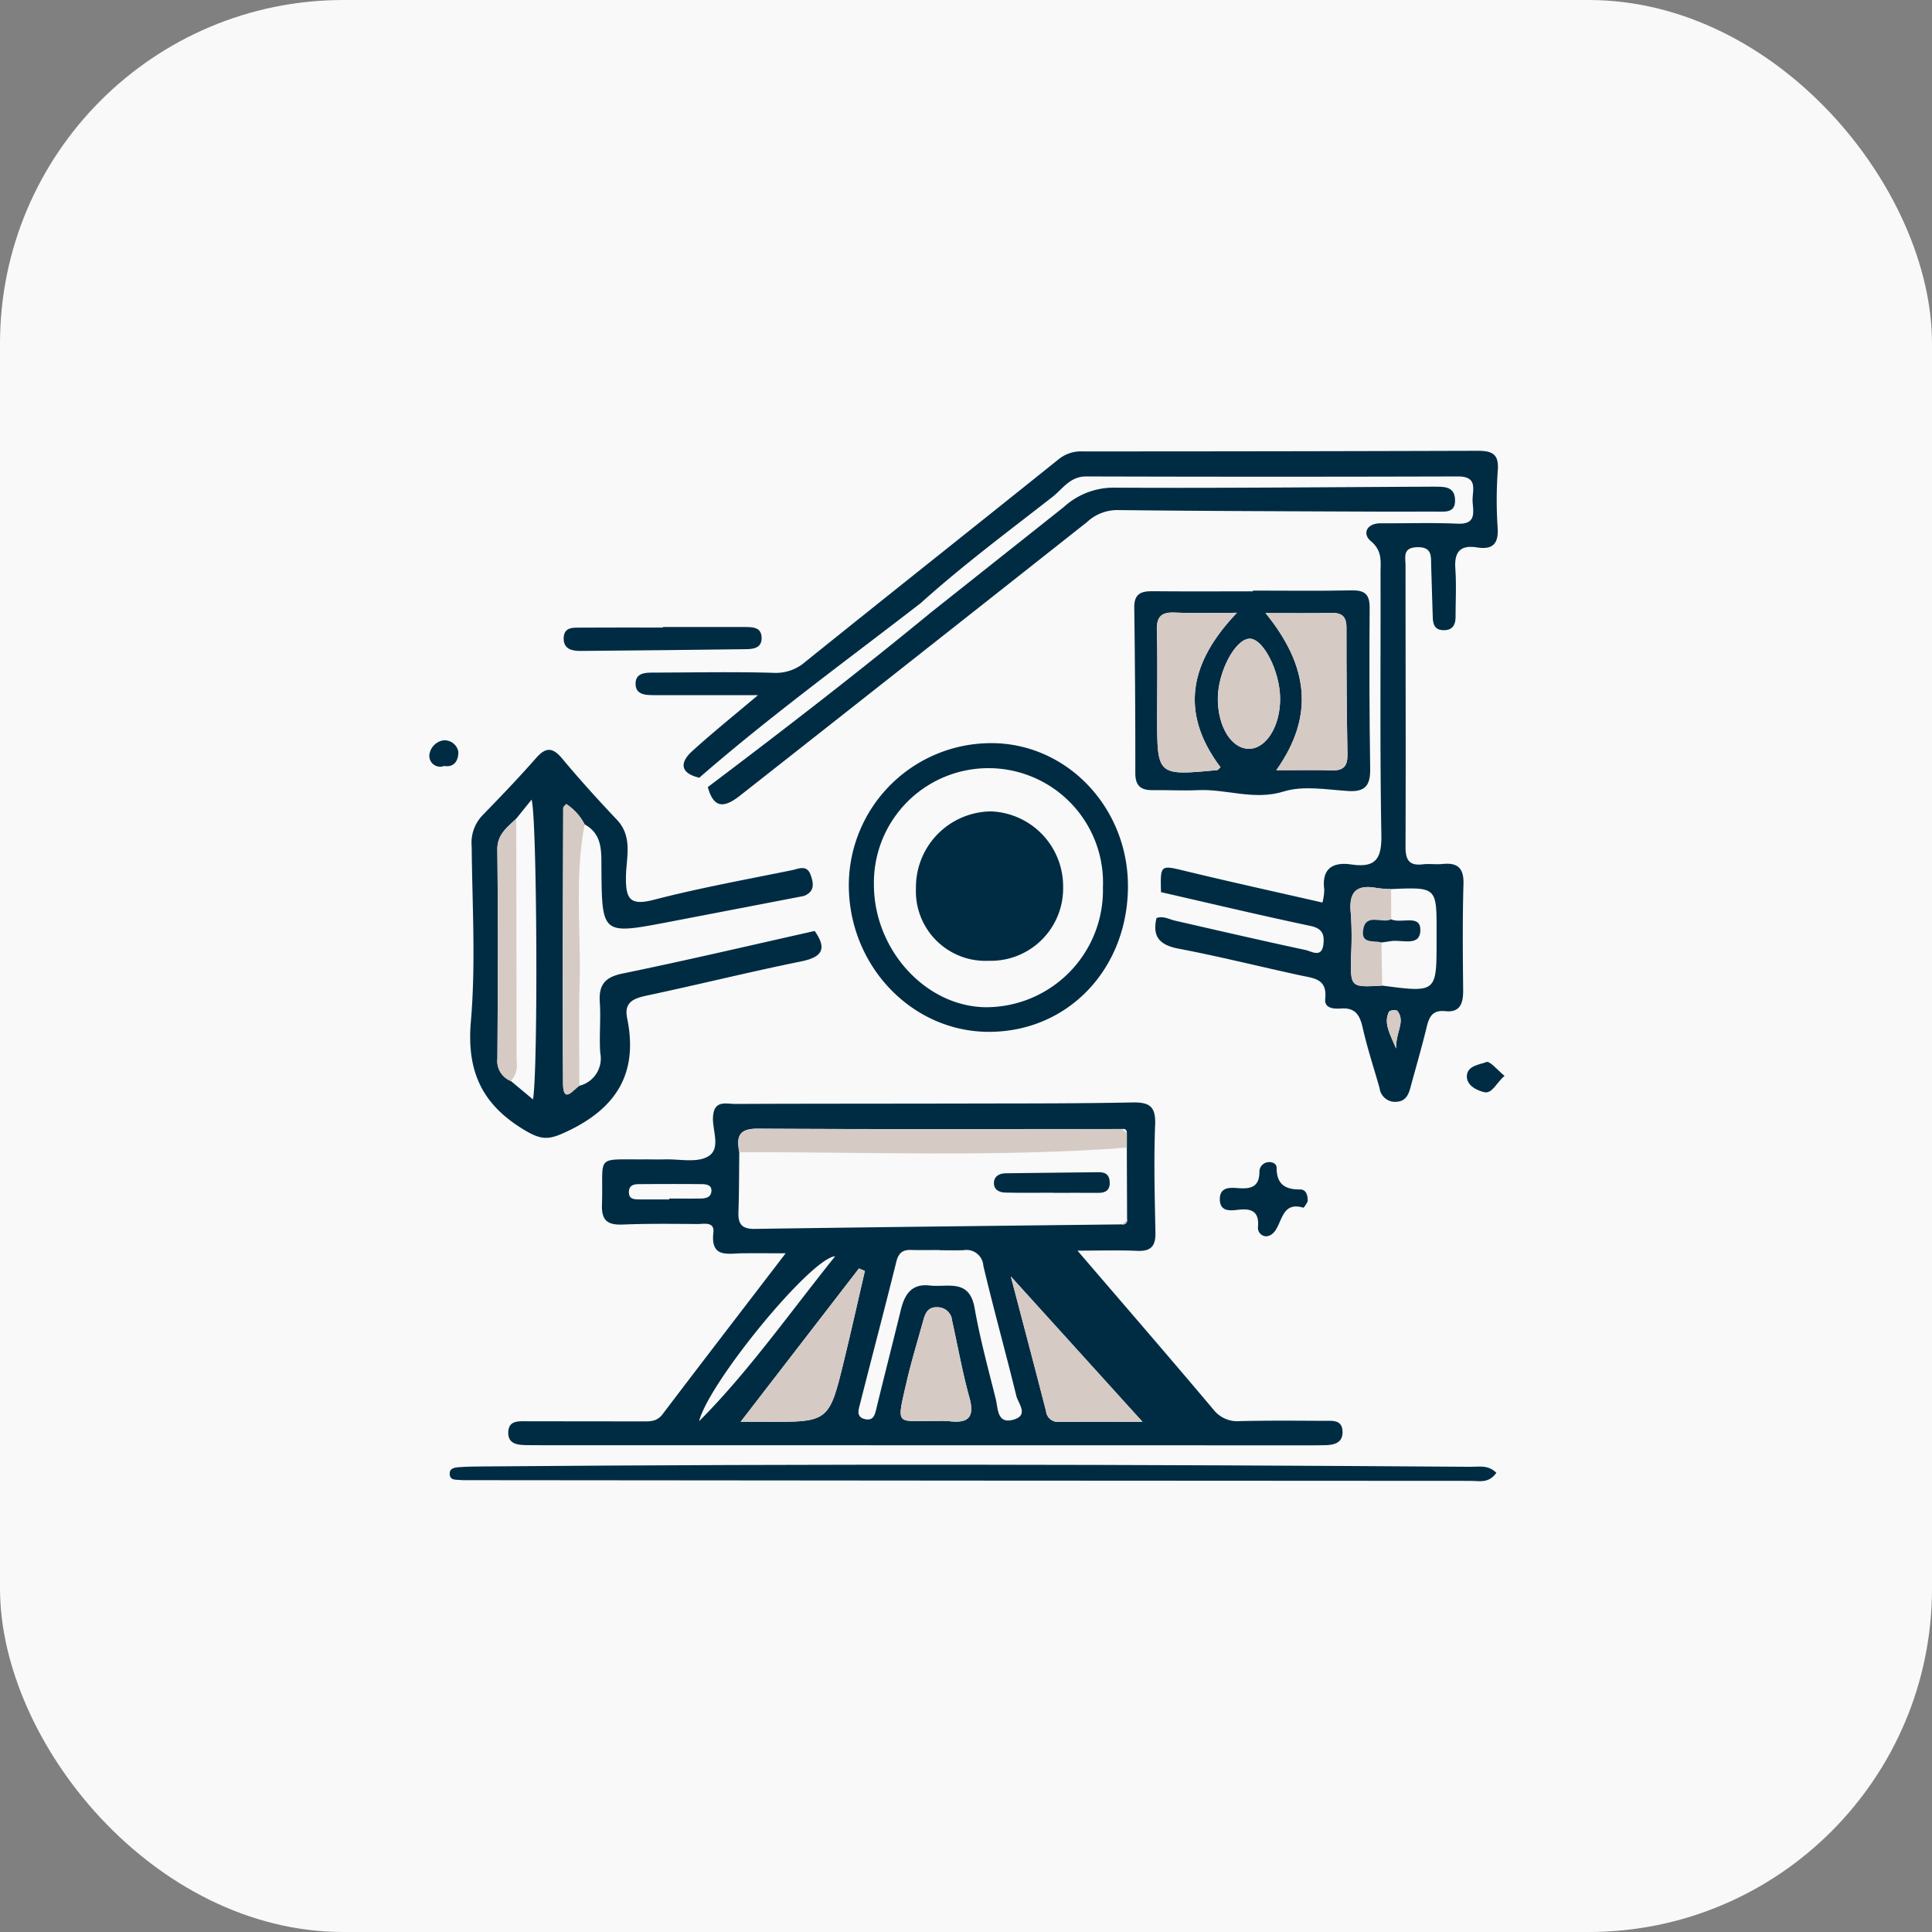
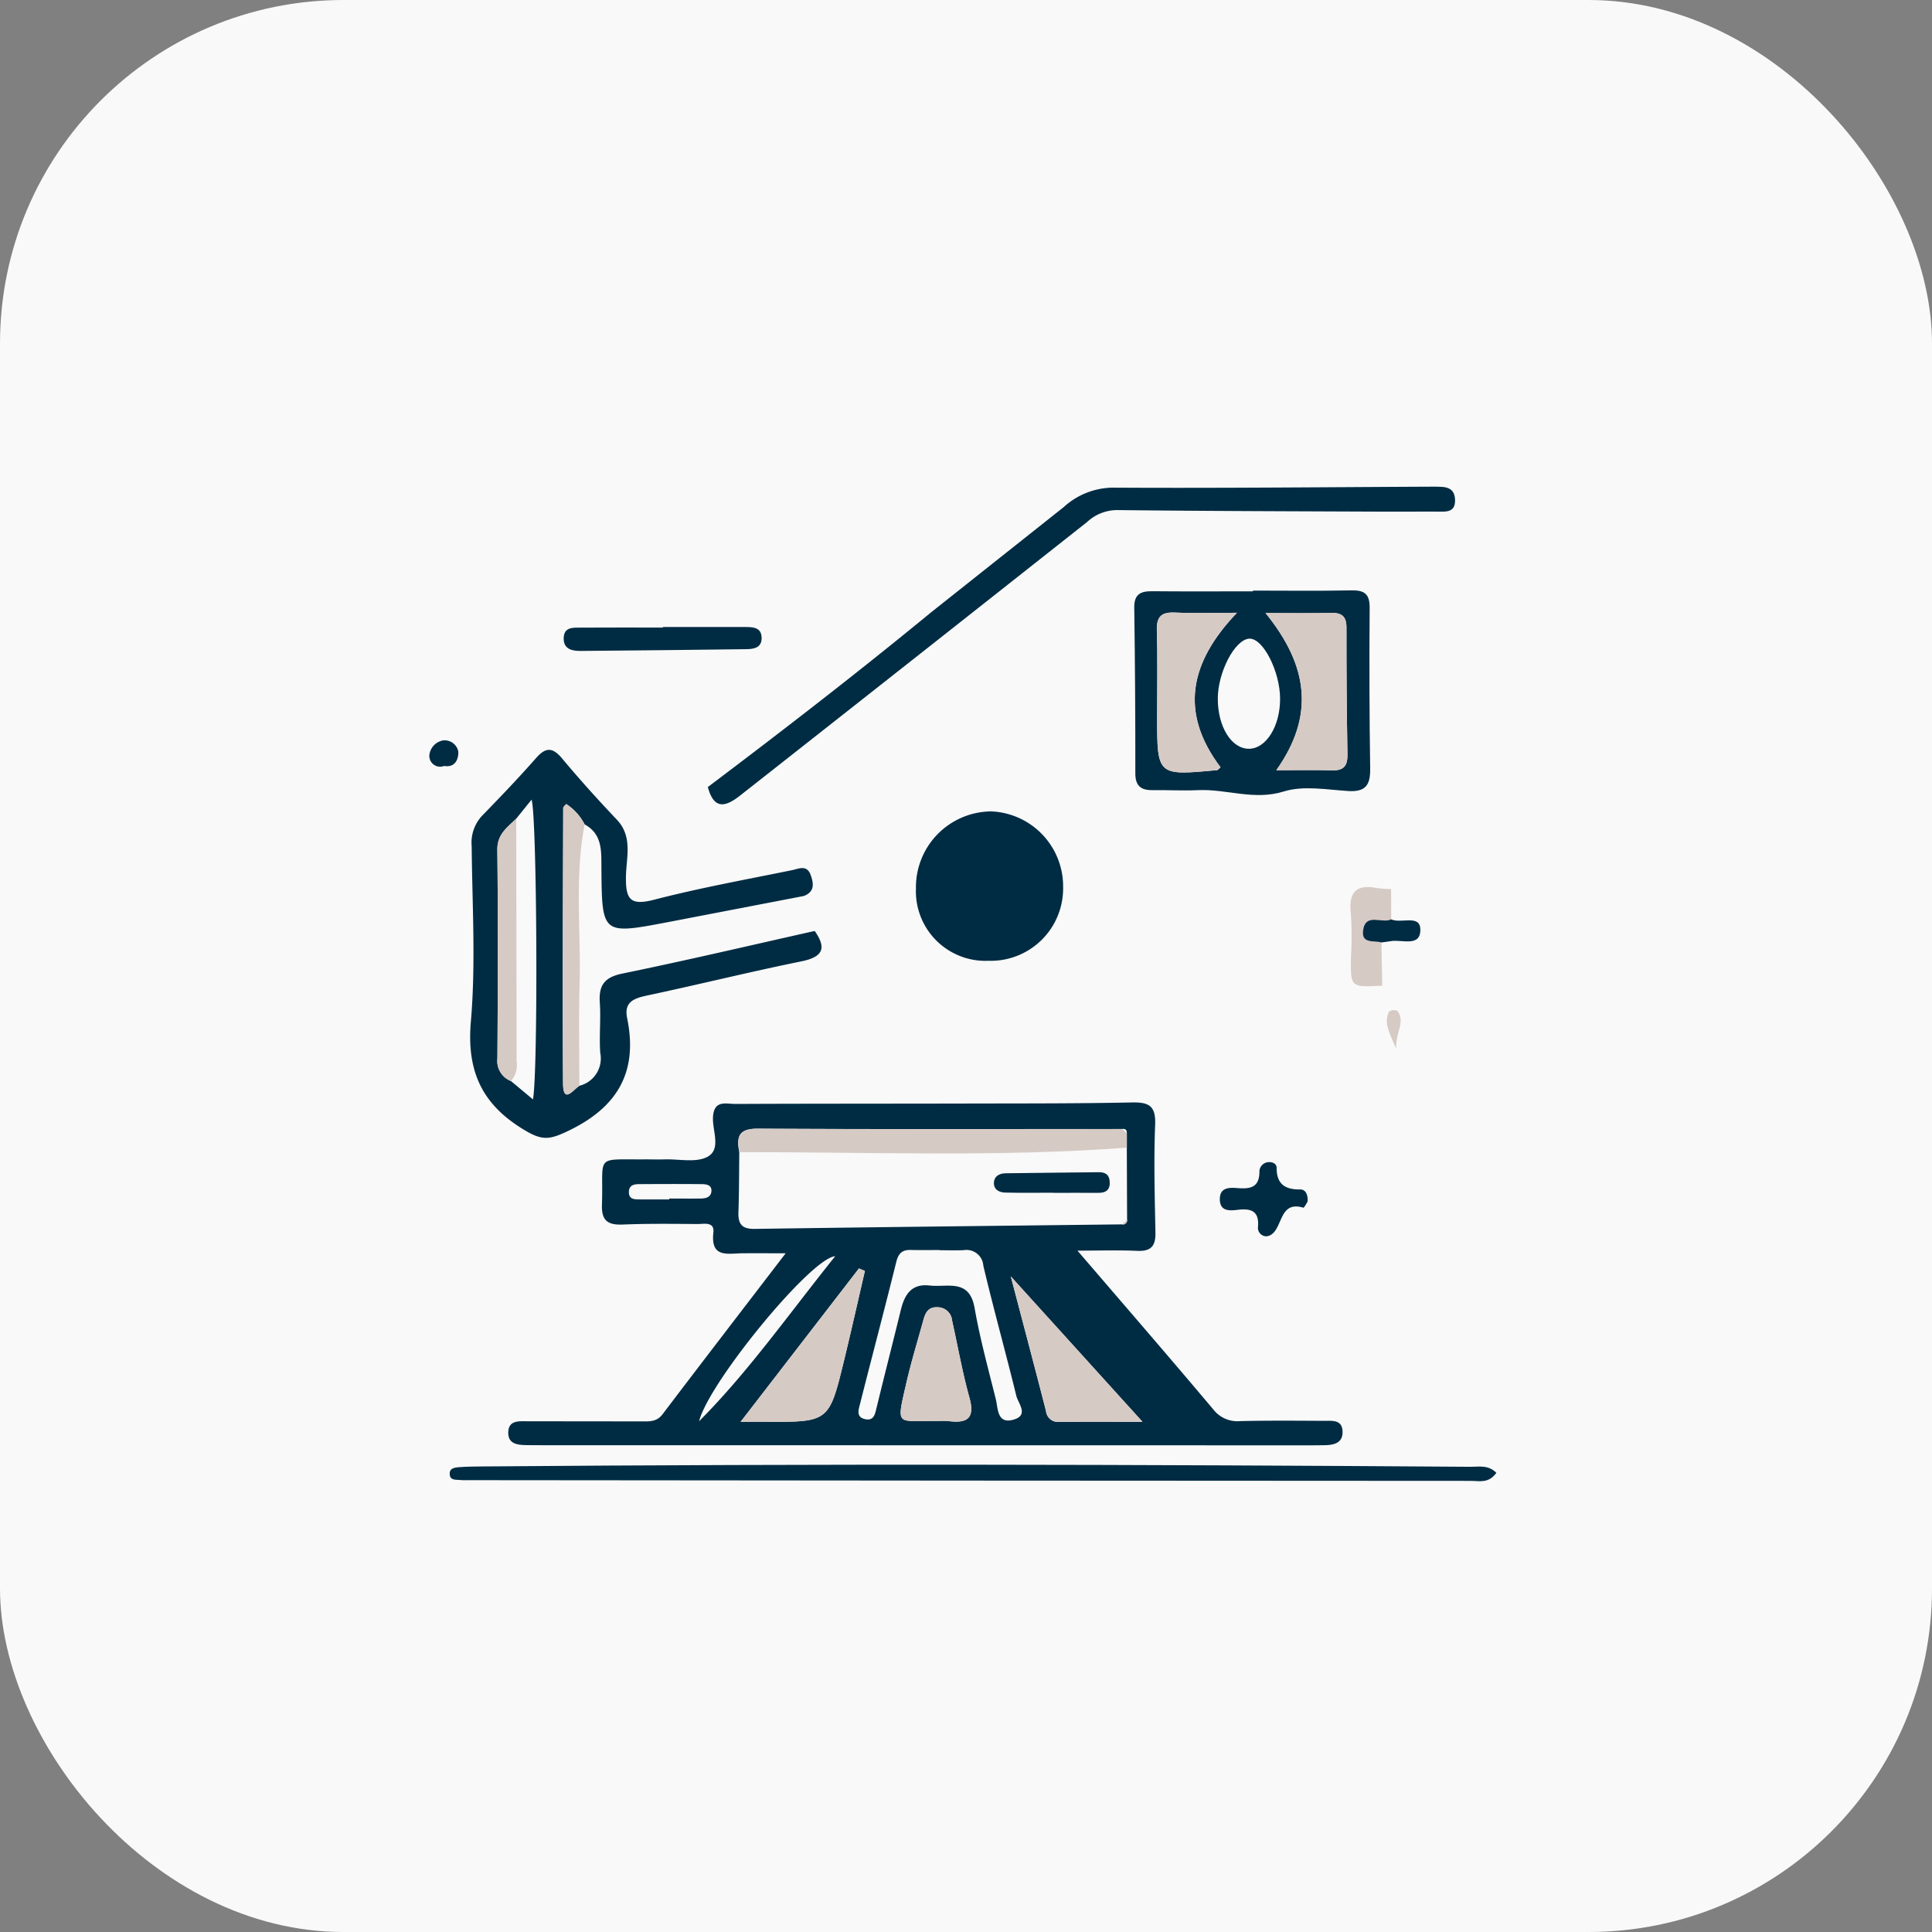
<svg xmlns="http://www.w3.org/2000/svg" width="180" height="180" viewBox="0 0 180 180">
  <rect x="0" y="0" width="180" height="180" fill="#808080" stroke="none" />
  <defs>
    <clipPath id="clip-path">
      <rect id="Rechteck_96" data-name="Rechteck 96" width="100.178" height="96" fill="none" />
    </clipPath>
  </defs>
  <g id="ico-3dentwiklung" transform="translate(-6189 757)">
    <rect id="Rechteck_85" data-name="Rechteck 85" width="180" height="180" rx="32" transform="translate(6189 -757)" fill="#f9f9f9" />
    <g id="Gruppe_68" data-name="Gruppe 68" transform="translate(6229 -715)">
      <g id="Gruppe_67" data-name="Gruppe 67" clip-path="url(#clip-path)">
        <path id="Pfad_416" data-name="Pfad 416" d="M69.461,149.394c4.43,5.163,8.578,9.949,12.656,14.794a2.83,2.83,0,0,0,2.5,1.079c2.609-.06,5.221-.039,7.831-.024.721,0,1.644-.13,1.7.948.06,1.107-.77,1.306-1.665,1.321q-.672.011-1.343.012l-71.6-.011c-.447,0-.9,0-1.343-.009-.858-.008-1.8-.07-1.776-1.186.027-1.181,1.054-1.033,1.858-1.034,3.505,0,7.011.008,10.516.008.735,0,1.445.075,2-.661,3.723-4.909,7.483-9.791,11.472-15-1.574,0-2.8-.011-4.035,0-1.374.015-2.97.468-2.7-1.935.116-1.045-.884-.786-1.489-.791-2.312-.018-4.626-.046-6.935.048-1.4.057-2.009-.335-1.957-1.865.161-4.722-.785-4.166,4.078-4.207.6,0,1.194.021,1.79,0,1.339-.035,2.9.329,3.959-.238,1.318-.706.446-2.431.518-3.7.092-1.631,1.214-1.223,2.083-1.226,7.16-.032,14.32-.021,21.48-.038,5.147-.012,10.294.005,15.438-.1,1.58-.034,2.264.279,2.194,2.059-.133,3.35-.039,6.711.027,10.067.025,1.24-.4,1.754-1.683,1.7-1.76-.078-3.525-.02-5.579-.02m4.154-11.335c-11.32,0-22.64.036-33.959-.032-1.8-.011-1.976.8-1.706,2.184-.022,1.863-.011,3.728-.079,5.59-.041,1.123.322,1.584,1.532,1.567,11.407-.169,22.816-.288,34.224-.422a.391.391,0,0,0,.455-.442q-.014-3.357-.026-6.714,0-.668,0-1.337c.016-.309-.139-.43-.435-.394m-17.005,11.3v-.022c-.895,0-1.79.02-2.684-.006-.8-.024-1.157.316-1.357,1.121-1.089,4.4-2.254,8.784-3.364,13.181-.133.53-.427,1.264.458,1.46.823.182.927-.463,1.076-1.077.737-3.036,1.515-6.062,2.257-9.1.351-1.433.989-2.473,2.7-2.272,1.636.192,3.683-.677,4.17,2.082.5,2.855,1.271,5.665,1.972,8.482.228.916.112,2.417,1.722,1.912,1.362-.428.368-1.492.194-2.2-.989-4.049-2.114-8.066-3.073-12.122a1.57,1.57,0,0,0-1.838-1.446c-.745.028-1.491.005-2.237.005M38.07,165.333c1.1,0,1.685,0,2.268,0,5.96.026,5.972.029,7.37-5.727.674-2.77,1.294-5.552,1.939-8.329l-.552-.235L38.07,165.333m25.172-13.546c1.191,4.539,2.254,8.543,3.283,12.555a1.113,1.113,0,0,0,1.227,1c2.415-.017,4.831-.006,7.761-.006L63.242,151.786m-6.919,13.476a8.9,8.9,0,0,1,1.115.007c1.726.219,2.49-.245,1.949-2.187-.657-2.357-1.081-4.78-1.614-7.172a1.357,1.357,0,0,0-1.331-1.249c-.895-.056-1.155.508-1.343,1.186-.534,1.933-1.124,3.853-1.574,5.806-.985,4.26-.945,3.535,2.8,3.609m-9.444-15.356c-2.266.161-11.778,11.766-12.68,15.374,4.6-4.623,8.341-9.964,12.68-15.374M31.42,144.614v-.082c.969,0,1.939.01,2.907,0,.459-.007.956-.089,1.018-.643.072-.631-.464-.694-.9-.7-1.938-.018-3.877-.012-5.816,0-.454,0-.934.077-.966.674-.043.789.554.744,1.076.75.895.009,1.79,0,2.684,0" transform="translate(-9.068 -74.866)" fill="#002c43" />
-         <path id="Pfad_417" data-name="Pfad 417" d="M48.843,30.458c-1.754-.414-1.871-1.373-.663-2.474,1.85-1.687,3.808-3.253,6.135-5.22H46.352c-.6,0-1.194.008-1.791,0-.771-.009-1.645-.047-1.653-1.051s.863-1.047,1.638-1.048c3.731-.008,7.464-.09,11.191.021a4.173,4.173,0,0,0,3-1.038C66.584,13.332,74.48,7.082,82.334.778A3.317,3.317,0,0,1,84.589.057Q102.944.057,121.3,0c1.378-.006,2.056.255,1.938,1.819a38.14,38.14,0,0,0-.013,5.368c.1,1.528-.513,2.038-1.928,1.815-1.577-.249-2.125.438-2.014,1.986.105,1.485.024,2.983.021,4.475,0,.79-.311,1.292-1.19,1.247-.817-.042-.914-.628-.936-1.256-.053-1.566-.094-3.132-.146-4.7-.029-.884.135-1.812-1.311-1.772-1.379.038-1.079.95-1.079,1.707,0,8.73.033,17.46,0,26.189-.005,1.245.334,1.807,1.63,1.648.588-.072,1.2.034,1.788-.028,1.41-.149,2.023.342,1.98,1.862-.093,3.28-.064,6.565-.029,9.848.013,1.209-.226,2.151-1.67,2-1.2-.122-1.5.537-1.737,1.507-.454,1.883-1,3.742-1.506,5.613-.185.687-.454,1.275-1.287,1.322a1.453,1.453,0,0,1-1.585-1.259c-.524-1.864-1.137-3.707-1.564-5.592-.265-1.166-.644-1.93-2.008-1.839-.651.043-1.593.021-1.494-.9.2-1.882-1.07-1.916-2.308-2.184-3.788-.82-7.551-1.766-11.357-2.492-1.763-.337-2.466-1.109-2.053-2.852.618-.223,1.154.112,1.725.243,4.05.928,8.1,1.864,12.162,2.735.57.122,1.53.8,1.667-.583.094-.941-.157-1.438-1.236-1.666-4.646-.981-9.267-2.083-13.9-3.141-.062-2.6-.077-2.537,2.345-1.951,4.19,1.013,8.4,1.937,12.693,2.919a4.93,4.93,0,0,0,.173-1.207c-.265-1.991.835-2.589,2.519-2.341,2.285.336,2.845-.538,2.8-2.784-.146-8.117-.053-16.239-.078-24.359,0-1.054.2-2.07-.913-2.992-.781-.649-.42-1.662.949-1.653,2.384.017,4.771-.069,7.15.039,1.762.08,1.454-1.077,1.393-2.06s.6-2.348-1.369-2.342q-17.32.05-34.641,0c-1.506,0-2.181,1.167-3.14,1.913C77.6,7.533,73.388,10.67,69.478,14.186,62.55,19.547,55.46,24.7,48.843,30.458M113.3,40.834a11.168,11.168,0,0,1-1.334-.1c-2.023-.386-2.636.491-2.415,2.427a31.782,31.782,0,0,1,.008,4.021c-.038,2.812-.043,2.812,2.913,2.644,5.07.665,5.07.665,5.062-4.256q0-.335,0-.67c.014-4.252.014-4.252-4.234-4.068m.462,14.854c-.016-1.61.9-2.521.11-3.517a.839.839,0,0,0-.763.079c-.512,1.031.019,1.951.653,3.439" transform="translate(-23.692 0)" fill="#002c43" />
        <path id="Pfad_418" data-name="Pfad 418" d="M40.6,79.091c1.143,1.632.75,2.426-1.248,2.833-4.814.979-9.586,2.164-14.392,3.186-1.249.266-2.138.623-1.832,2.112,1.043,5.078-.958,8.368-5.62,10.557-1.541.724-2.254.853-3.791-.046-4.057-2.371-5.56-5.475-5.15-10.216.467-5.4.125-10.87.076-16.309a3.678,3.678,0,0,1,.961-2.844c1.713-1.763,3.418-3.539,5.039-5.385.938-1.069,1.575-.98,2.456.078,1.621,1.945,3.325,3.824,5.066,5.663,1.518,1.6.872,3.554.85,5.326-.026,2.082.382,2.713,2.605,2.139,4.249-1.1,8.577-1.884,12.88-2.76.584-.119,1.357-.532,1.713.418.3.816.413,1.593-.632,1.991q-6.325,1.218-12.651,2.434c-6.136,1.169-6.152,1.164-6.2-5.023-.013-1.579.112-3.163-1.565-4.083a4.966,4.966,0,0,0-1.72-1.9c-.121.157-.274.263-.274.37-.023,8.545-.074,17.09-.017,25.635.013,1.99.928.637,1.52.247a2.619,2.619,0,0,0,1.948-3.06c-.111-1.558.065-3.137-.042-4.7-.112-1.627.454-2.361,2.13-2.7,5.982-1.228,11.93-2.628,17.89-3.963M12.793,68.629c-.829.813-1.776,1.44-1.76,2.894.073,6.479.049,12.959.007,19.439A2.005,2.005,0,0,0,12.3,93.073l2.055,1.714c.488-2.795.377-26.314-.132-27.931l-1.431,1.773" transform="translate(-4.697 -34.355)" fill="#002c43" />
        <path id="Pfad_419" data-name="Pfad 419" d="M157.7,29.056c3.057,0,6.116.044,9.173-.022,1.227-.026,1.722.334,1.712,1.632q-.061,7.494.048,14.99c.024,1.516-.431,2.172-2.036,2.073-2.007-.124-4.173-.529-6.005.04-2.782.865-5.335-.245-7.989-.122-1.414.065-2.833-.02-4.25,0-1.095.013-1.606-.409-1.6-1.581q.008-7.719-.1-15.438c-.016-1.218.576-1.524,1.651-1.514,3.132.029,6.264.01,9.4.01v-.066m1.178,2.088c3.987,4.9,4.611,9.561,1.006,14.644,1.979,0,3.608-.034,5.234.012,1.085.03,1.41-.466,1.394-1.486q-.1-5.907-.092-11.815c0-1.1-.487-1.395-1.494-1.368-1.844.05-3.69.014-6.048.014M154.69,45.522c-3.872-5.13-2.862-9.81,1.527-14.4-2.226,0-4,.059-5.778-.019-1.241-.055-1.721.356-1.683,1.644.078,2.676.022,5.355.025,8.033,0,5.53.005,5.53,5.6,5,.056-.005.105-.086.3-.258m-.244-6.385c0,2.611,1.274,4.654,2.894,4.655,1.605,0,2.915-2.1,2.909-4.659s-1.593-5.662-2.868-5.6c-1.34.068-2.939,3.119-2.935,5.6" transform="translate(-80.977 -16.031)" fill="#002c43" />
        <path id="Pfad_420" data-name="Pfad 420" d="M78.725,19.18Q84.911,14.27,91.1,9.36a6.889,6.889,0,0,1,4.534-1.807c9.771.055,19.543-.044,29.314-.089.447,0,.9-.01,1.342.015.76.043,1.241.34,1.262,1.219.024.961-.528,1.1-1.283,1.091-1.865-.01-3.73.007-5.594,0-8.2-.036-16.409-.052-24.613-.147a4.13,4.13,0,0,0-2.786,1.109Q77.126,23.515,60.947,36.237c-1.479,1.17-2.466,1.228-3.01-.79,7.027-5.3,13.989-10.677,20.788-16.267" transform="translate(-31.99 -4.12)" fill="#002c43" />
-         <path id="Pfad_421" data-name="Pfad 421" d="M113.274,74.212c-.047,7.736-5.688,13.564-13.067,13.5-7.168-.064-12.993-6.261-12.94-13.767a13.268,13.268,0,0,1,13.3-13.13c7.041.01,12.751,6.031,12.706,13.4m-2.331.061a10.674,10.674,0,1,0-21.337-.294c0,6.05,4.774,11.325,10.344,11.436a10.9,10.9,0,0,0,10.993-11.142" transform="translate(-48.185 -33.578)" fill="#002c43" />
        <path id="Pfad_422" data-name="Pfad 422" d="M101.748,211.683c-.718,1.017-1.608.75-2.377.75q-46.563-.017-93.126-.065c-.373,0-.748.015-1.118-.02-.349-.033-.816.031-.886-.459-.091-.636.436-.7.865-.731.743-.058,1.491-.062,2.237-.069,30.669-.254,61.337-.184,92.005.032.788.005,1.647-.2,2.4.563" transform="translate(-2.335 -116.464)" fill="#002c43" />
        <path id="Pfad_423" data-name="Pfad 423" d="M37.189,36.657h7.6c.77,0,1.61,0,1.6,1.058-.009.9-.77,1-1.458,1.008q-7.711.1-15.422.163c-.789.006-1.575-.171-1.563-1.172.013-1.1.914-.993,1.644-1,2.533-.016,5.066-.006,7.6-.006v-.054" transform="translate(-15.43 -20.24)" fill="#002c43" />
        <path id="Pfad_424" data-name="Pfad 424" d="M172.636,151.653c-.092.131-.326.6-.413.571-2.45-.736-1.814,2.407-3.388,2.666a.785.785,0,0,1-.828-.872c.128-1.481-.639-1.747-1.888-1.594-.732.09-1.634.157-1.666-.928-.037-1.241.968-1.146,1.766-1.089,1.12.081,1.893-.118,1.922-1.463a.9.9,0,0,1,.772-.955c.418-.055.831.121.83.529,0,1.52.793,2.026,2.2,2.009.484-.006.727.456.69,1.125" transform="translate(-90.803 -81.708)" fill="#002c43" />
-         <path id="Pfad_425" data-name="Pfad 425" d="M219.356,128.437c-.743.6-1.138,1.682-1.883,1.52-.582-.127-1.664-.572-1.633-1.5.033-.982,1.175-1.059,1.822-1.309.329-.127,1.057.78,1.693,1.29" transform="translate(-119.177 -70.199)" fill="#002c43" />
        <path id="Pfad_426" data-name="Pfad 426" d="M1.381,62.616a1.007,1.007,0,0,1-1.38-1,1.558,1.558,0,0,1,1.246-1.372A1.292,1.292,0,0,1,2.7,61.282c.029.676-.28,1.519-1.324,1.333" transform="translate(0 -33.255)" fill="#002c43" />
        <path id="Pfad_427" data-name="Pfad 427" d="M100.473,142.794c-12.026.906-24.068.4-36.1.421-.27-1.382-.1-2.195,1.706-2.184,11.319.069,22.639.033,33.959.032l.435.394q0,.668,0,1.337" transform="translate(-35.486 -77.871)" fill="#d6cac4" />
        <path id="Pfad_428" data-name="Pfad 428" d="M64.759,184.387,75.785,170.1l.552.235c-.645,2.777-1.266,5.559-1.939,8.329-1.4,5.755-1.409,5.753-7.37,5.727-.583,0-1.166,0-2.268,0" transform="translate(-35.757 -93.92)" fill="#d6cac4" />
        <path id="Pfad_429" data-name="Pfad 429" d="M120.967,171.757l12.27,13.544c-2.929,0-5.345-.01-7.76.006a1.114,1.114,0,0,1-1.227-1c-1.029-4.012-2.092-8.016-3.283-12.555" transform="translate(-66.793 -94.837)" fill="#d6cac4" />
        <path id="Pfad_430" data-name="Pfad 430" d="M101.4,188.77c-3.743-.073-3.783.653-2.8-3.608.451-1.952,1.041-3.873,1.575-5.805.188-.679.449-1.242,1.343-1.187a1.356,1.356,0,0,1,1.331,1.249c.533,2.392.957,4.814,1.614,7.172.541,1.942-.223,2.406-1.949,2.187a9.251,9.251,0,0,0-1.115-.008" transform="translate(-54.142 -98.376)" fill="#d6cac4" />
        <path id="Pfad_431" data-name="Pfad 431" d="M144.154,160.4l.455-.441a.39.39,0,0,1-.455.441" transform="translate(-79.596 -88.323)" fill="#d6cac4" />
        <path id="Pfad_432" data-name="Pfad 432" d="M195.408,90.947l.008,2.818c-.853.431-2.4-.67-2.622,1.052-.159,1.255,1.024.905,1.716,1.1q.035,2.011.07,4.023c-2.955.168-2.95.168-2.913-2.644a31.782,31.782,0,0,0-.008-4.021c-.221-1.936.391-2.813,2.415-2.427a11.084,11.084,0,0,0,1.334.1" transform="translate(-105.802 -50.113)" fill="#d6cac4" />
        <path id="Pfad_433" data-name="Pfad 433" d="M200.057,119.935c-.634-1.488-1.165-2.408-.653-3.439a.839.839,0,0,1,.763-.079c.786,1-.126,1.907-.11,3.517" transform="translate(-109.989 -64.248)" fill="#d6cac4" />
        <path id="Pfad_434" data-name="Pfad 434" d="M15.909,76.532q.019,11.287.036,22.574a2.272,2.272,0,0,1-.528,1.87,2.005,2.005,0,0,1-1.261-2.112c.042-6.479.067-12.96-.007-19.439-.017-1.453.931-2.08,1.76-2.894" transform="translate(-7.813 -42.258)" fill="#d6cac4" />
        <path id="Pfad_435" data-name="Pfad 435" d="M29.8,75.381c-.955,4.958-.325,9.968-.471,14.953-.092,3.131-.02,6.266-.021,9.4-.592.39-1.507,1.743-1.52-.247-.057-8.545-.006-17.09.017-25.635,0-.107.154-.213.274-.37a4.963,4.963,0,0,1,1.72,1.9" transform="translate(-15.331 -40.574)" fill="#d6cac4" />
        <path id="Pfad_436" data-name="Pfad 436" d="M173.956,33.727c2.358,0,4.2.036,6.048-.014,1.006-.027,1.5.269,1.493,1.368q-.01,5.907.092,11.815c.016,1.02-.309,1.516-1.394,1.486-1.626-.045-3.254-.012-5.234-.012,3.606-5.083,2.981-9.742-1.006-14.643" transform="translate(-96.051 -18.614)" fill="#d6cac4" />
        <path id="Pfad_437" data-name="Pfad 437" d="M157.278,48.071c-.2.173-.249.253-.3.258-5.6.534-5.6.533-5.6-5,0-2.678.054-5.357-.025-8.033-.038-1.288.442-1.7,1.683-1.644,1.773.078,3.552.02,5.778.02-4.388,4.586-5.4,9.265-1.527,14.4" transform="translate(-83.564 -18.581)" fill="#d6cac4" />
-         <path id="Pfad_438" data-name="Pfad 438" d="M164.052,44.686c0-2.482,1.6-5.534,2.935-5.6,1.275-.064,2.863,3.033,2.868,5.6s-1.3,4.66-2.909,4.659c-1.62,0-2.891-2.044-2.894-4.655" transform="translate(-90.583 -21.58)" fill="#d6cac4" />
        <path id="Pfad_439" data-name="Pfad 439" d="M122.951,152c-1.482,0-2.965.025-4.446-.013-.541-.014-1.068-.256-1.052-.907.016-.636.531-.882,1.08-.891,2.891-.048,5.782-.058,8.673-.1.617-.008.99.212,1.035.865.052.767-.332,1.066-1.064,1.059-1.408-.013-2.816,0-4.225,0V152" transform="translate(-64.852 -82.877)" fill="#002c43" />
        <path id="Pfad_440" data-name="Pfad 440" d="M195.944,99.624c-.692-.2-1.875.154-1.716-1.1.219-1.722,1.769-.621,2.622-1.052.9.425,2.682-.484,2.715.924.041,1.709-1.734.919-2.762,1.108-.284.052-.573.081-.859.121" transform="translate(-107.236 -53.819)" fill="#002c43" />
        <path id="Pfad_441" data-name="Pfad 441" d="M107.993,88.937a6.483,6.483,0,0,1-6.759-6.754,7.065,7.065,0,0,1,7.032-7.164,6.986,6.986,0,0,1,6.679,7.025,6.745,6.745,0,0,1-6.951,6.893" transform="translate(-55.897 -41.422)" fill="#002c43" />
      </g>
    </g>
  </g>
</svg>